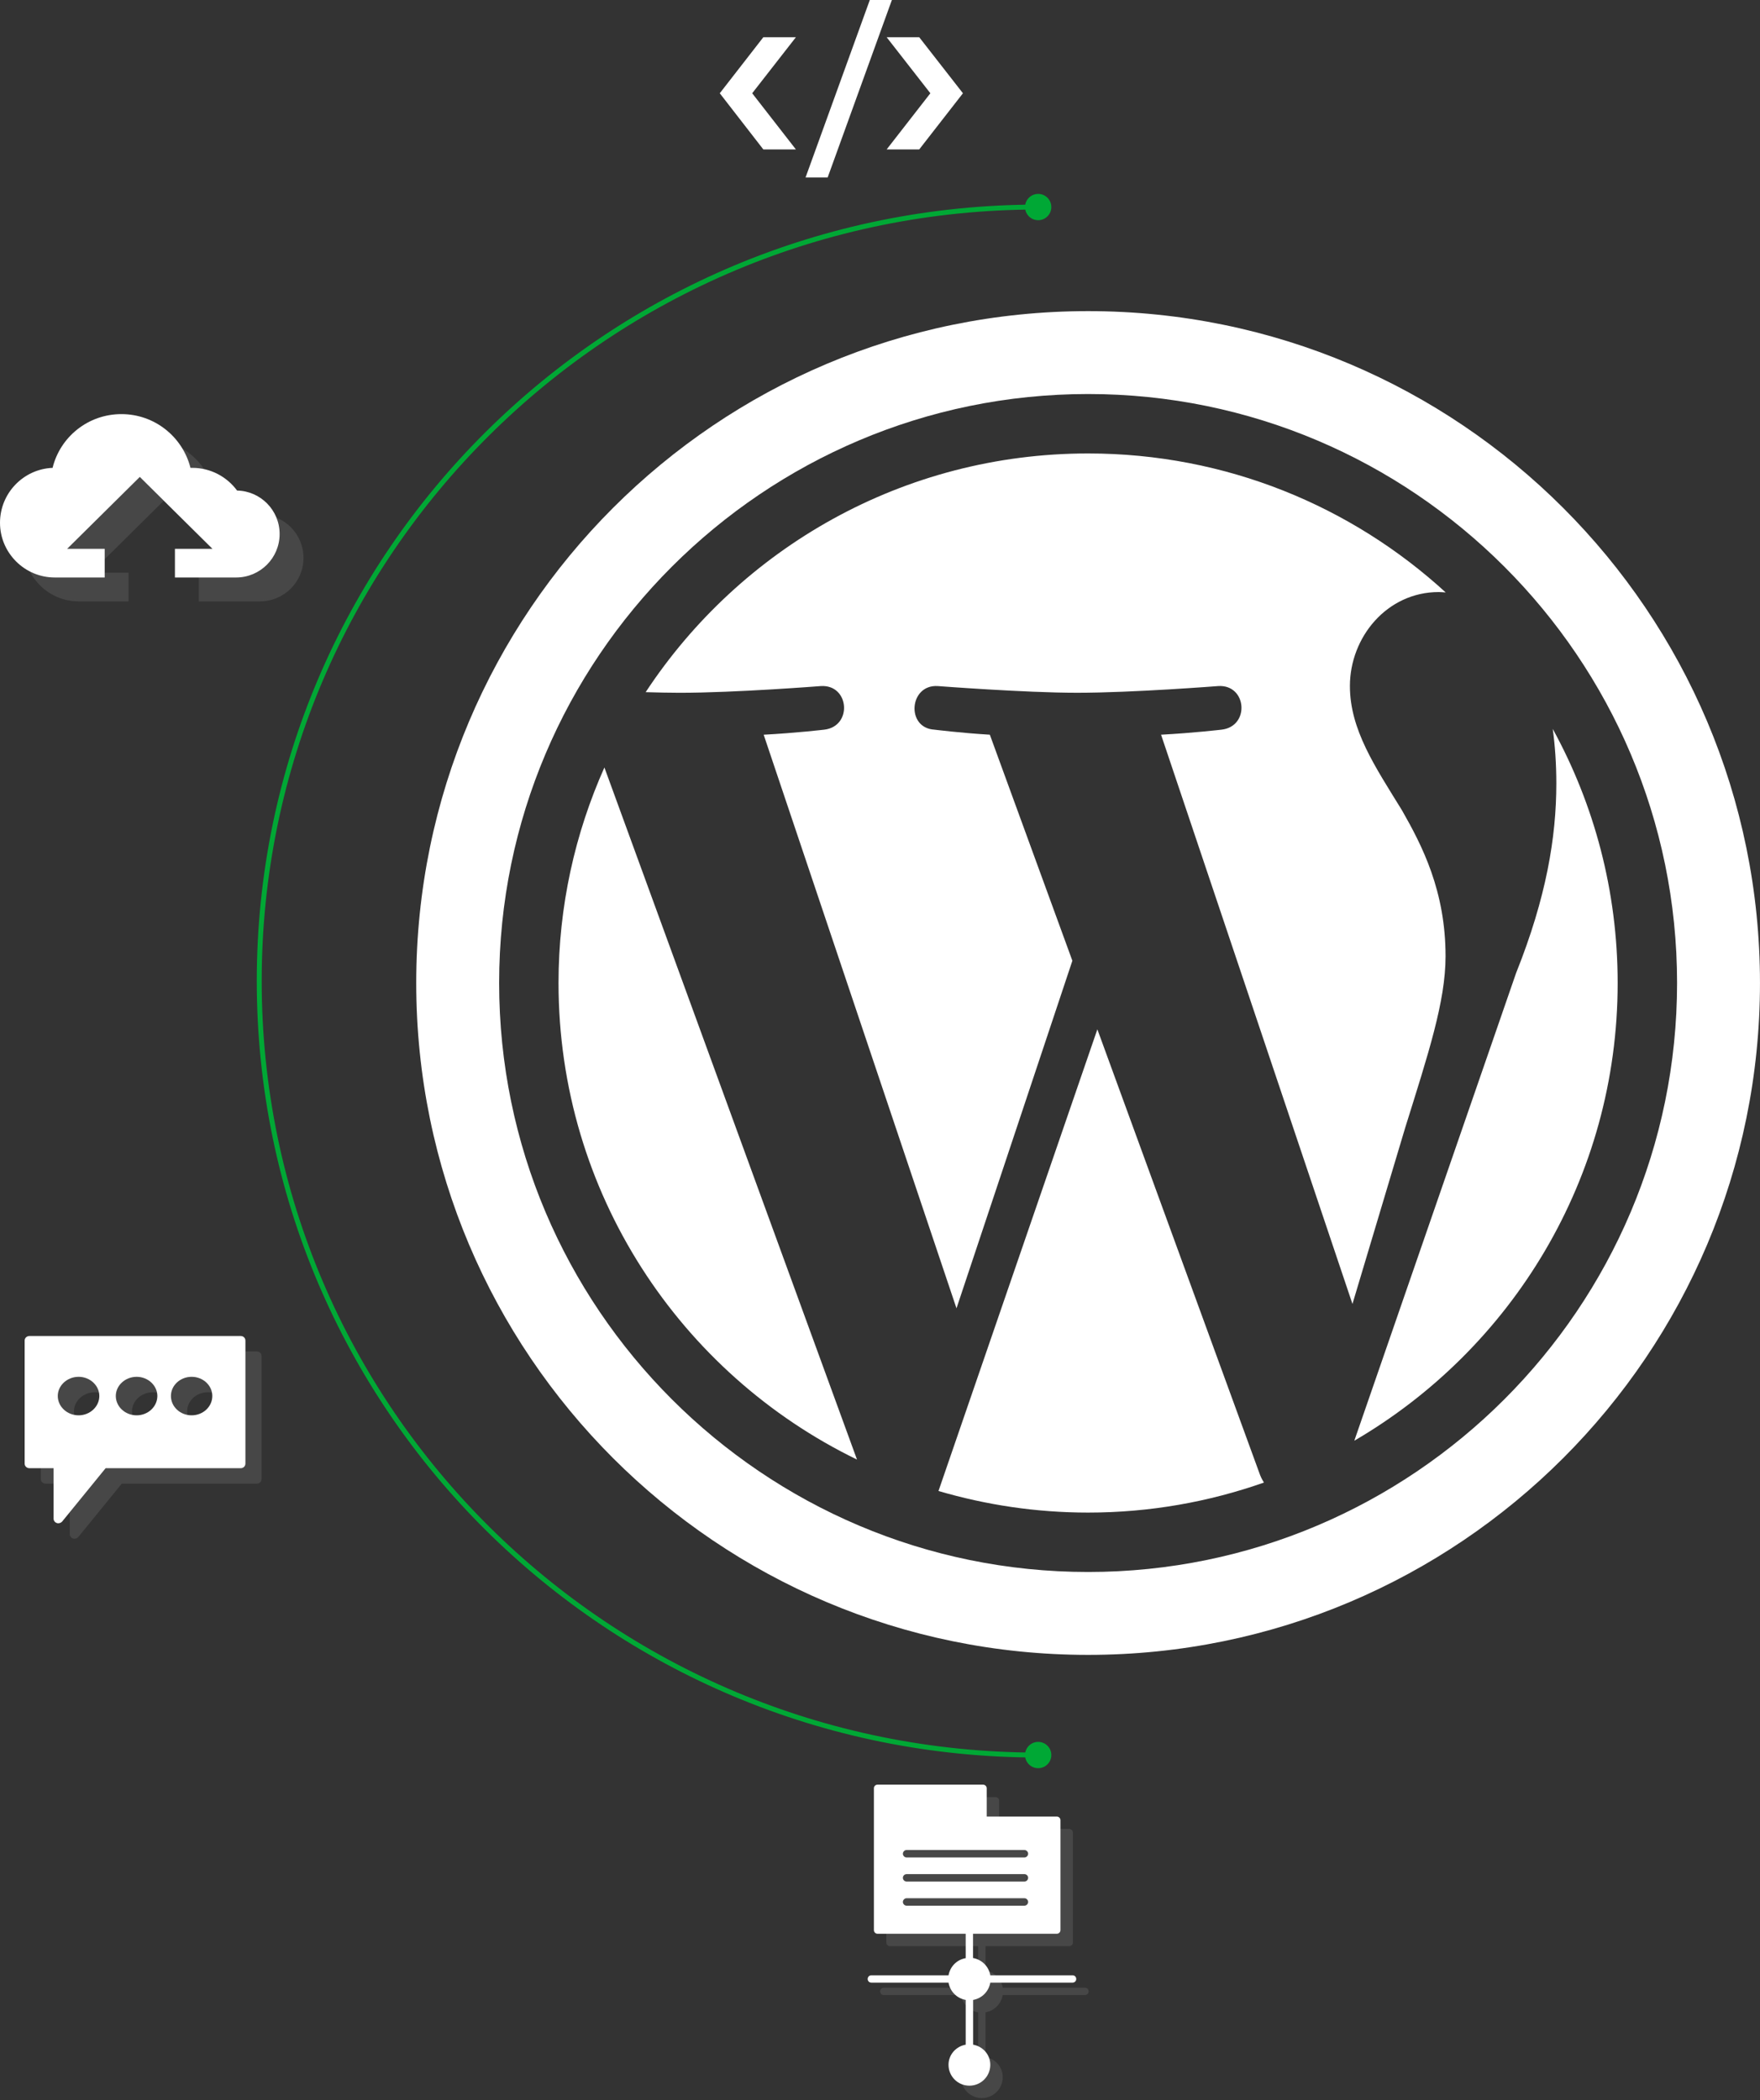
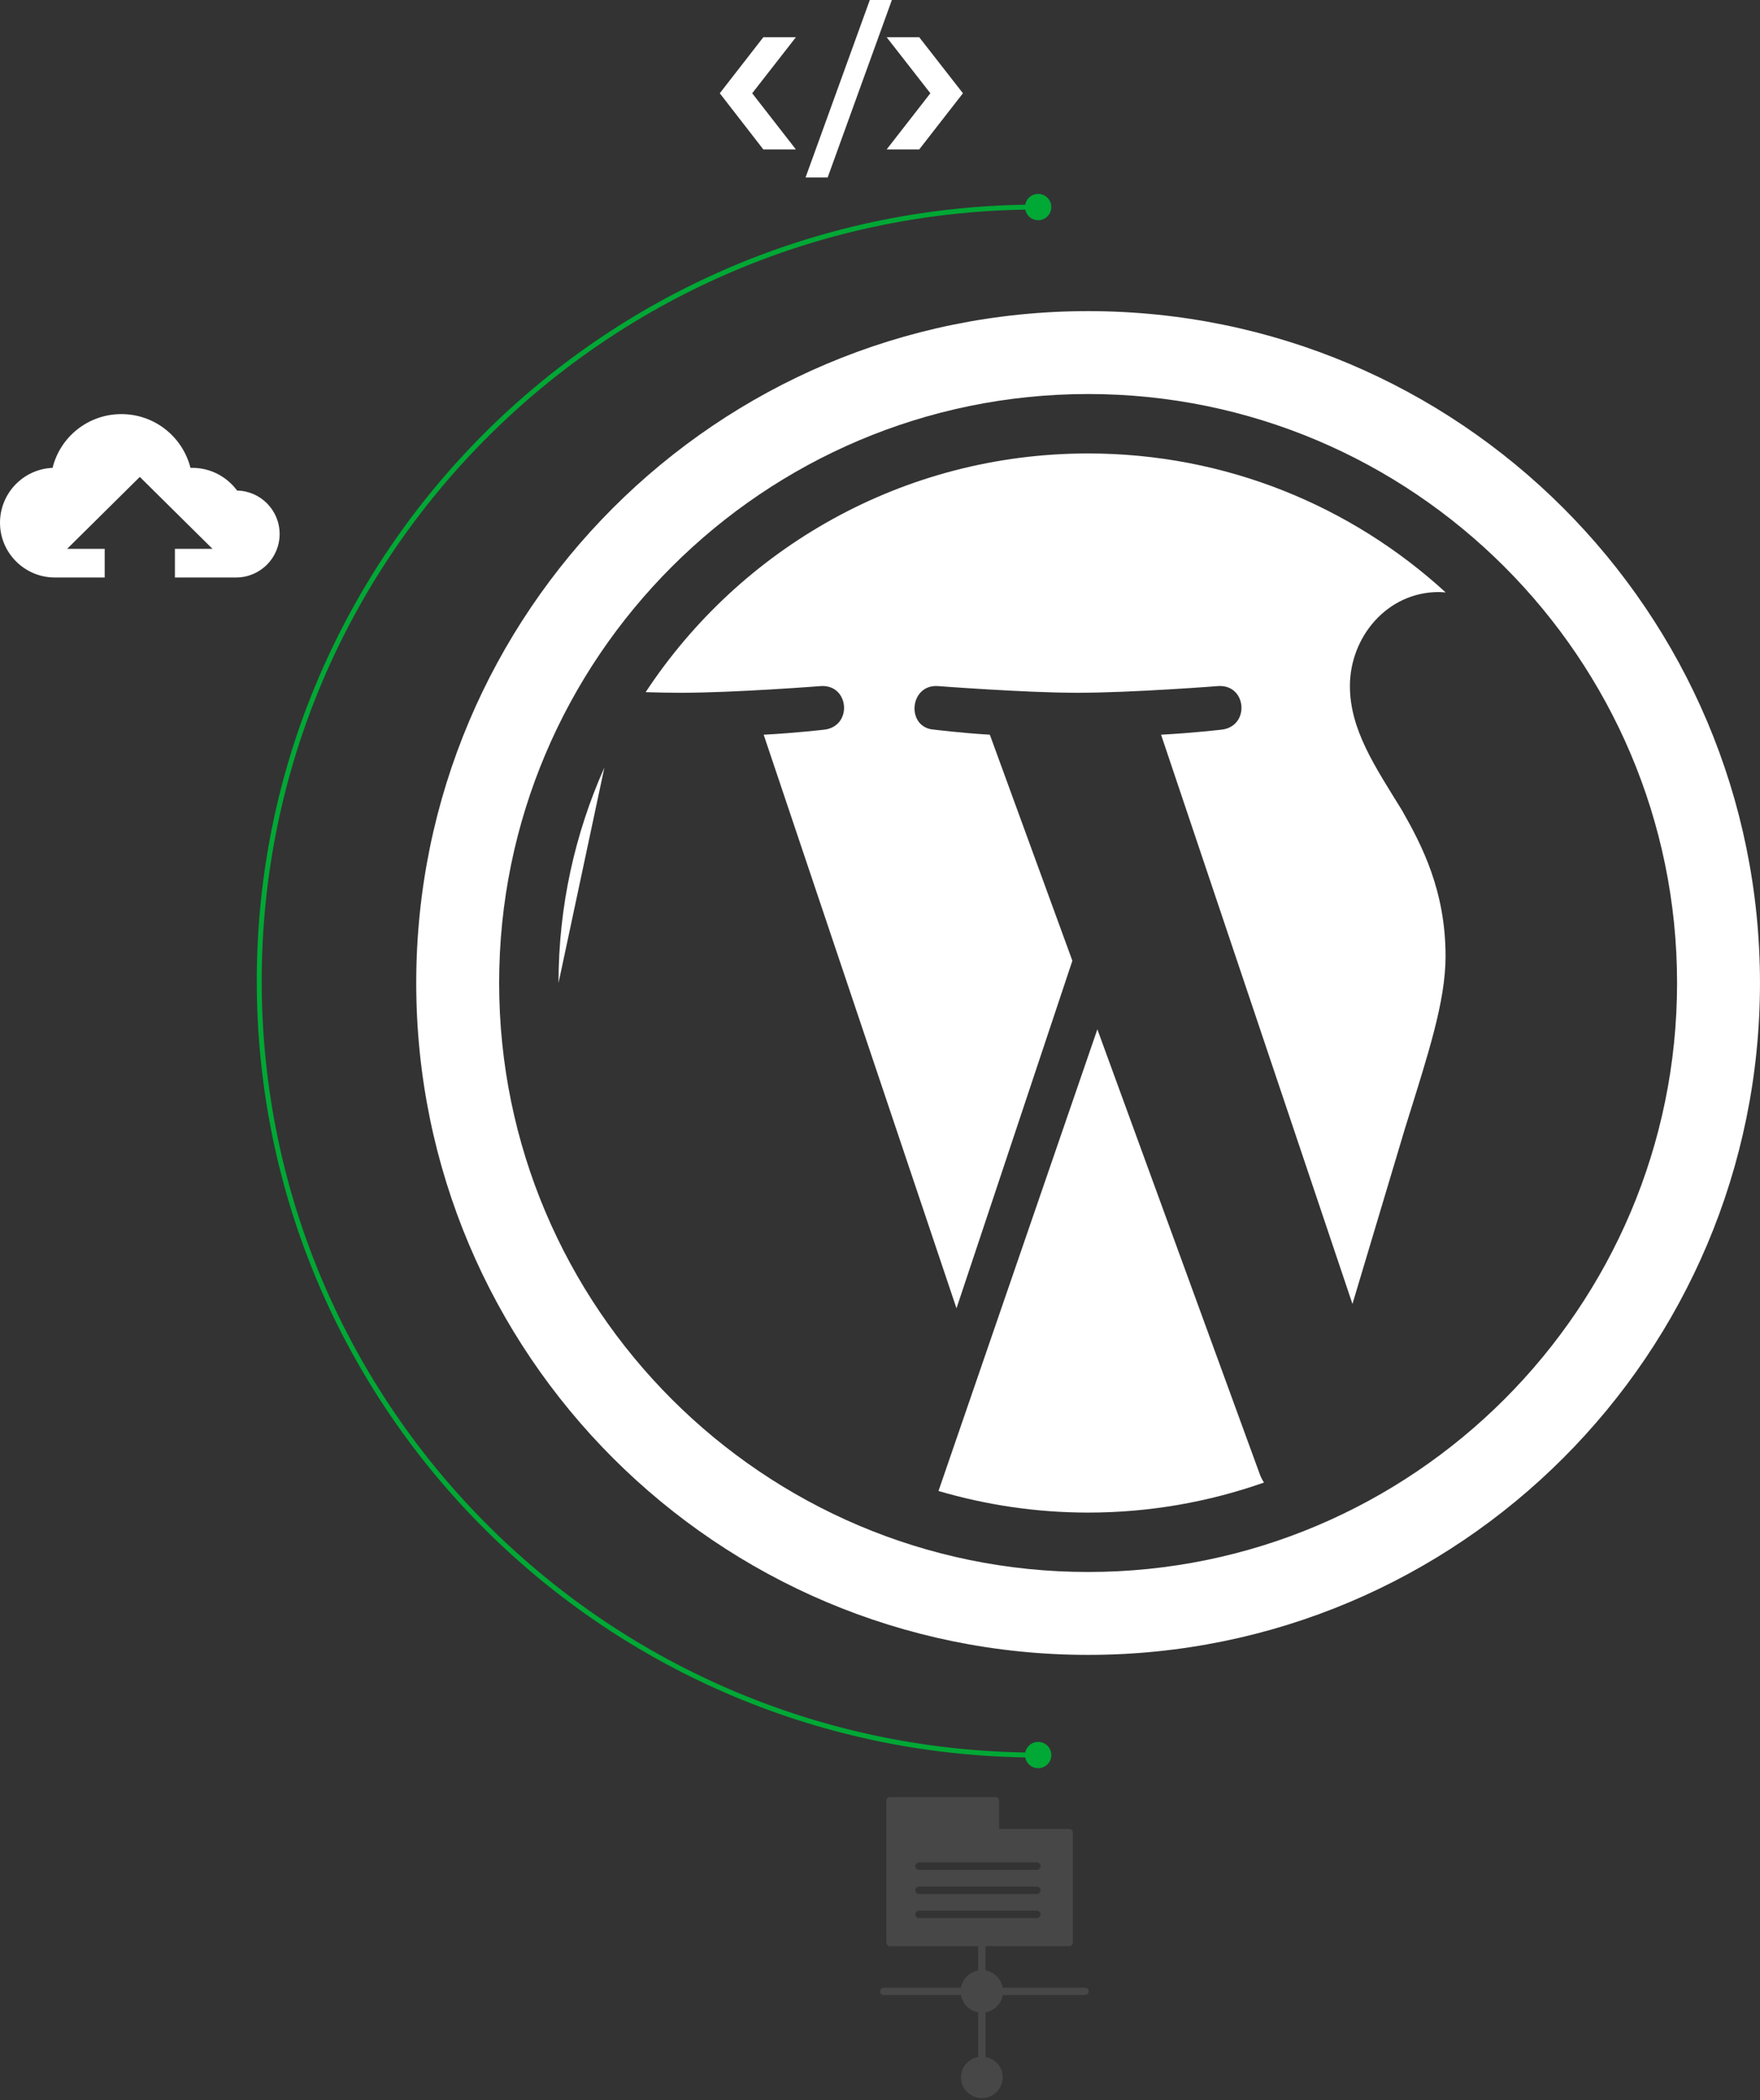
<svg xmlns="http://www.w3.org/2000/svg" width="357" height="426" viewBox="0 0 357 426" fill="none">
  <rect x="0" y="0" width="357" height="426" fill="#333333" stroke="none" />
  <path d="M222.59 208.793L190.363 302.44C199.99 305.262 210.167 306.819 220.712 306.819C233.217 306.819 245.218 304.655 256.376 300.729C256.09 300.268 255.828 299.779 255.615 299.247L222.59 208.793Z" fill="white" />
-   <path d="M113.291 199.392C113.291 241.914 138.002 278.657 173.835 296.066L122.597 155.678C116.638 169.037 113.291 183.821 113.291 199.392Z" fill="white" />
+   <path d="M113.291 199.392L122.597 155.678C116.638 169.037 113.291 183.821 113.291 199.392Z" fill="white" />
  <path d="M293.218 193.973C293.218 180.698 288.454 171.508 284.368 164.346C278.921 155.498 273.817 148.008 273.817 139.157C273.817 129.284 281.304 120.093 291.855 120.093C292.333 120.093 292.783 120.152 293.249 120.174C274.143 102.673 248.684 91.981 220.716 91.981C183.183 91.981 150.166 111.234 130.967 140.4C133.485 140.475 135.854 140.529 137.878 140.529C149.115 140.529 166.51 139.166 166.51 139.166C172.305 138.817 172.98 147.325 167.199 148.008C167.199 148.008 161.378 148.691 154.905 149.034L194.015 265.385L217.52 194.881L200.78 149.031C194.996 148.688 189.518 148.005 189.518 148.005C183.733 147.668 184.408 138.82 190.195 139.163C190.195 139.163 207.939 140.526 218.487 140.526C229.721 140.526 247.121 139.163 247.121 139.163C252.917 138.82 253.594 147.322 247.804 148.005C247.804 148.005 241.978 148.688 235.511 149.031L274.334 264.5L285.048 228.698C289.688 213.841 293.218 203.166 293.218 193.973Z" fill="white" />
-   <path d="M314.963 147.859C315.424 151.277 315.688 154.956 315.688 158.905C315.688 169.804 313.656 182.059 307.523 197.379L274.709 292.241C306.64 273.617 328.128 239.019 328.128 199.397C328.13 180.718 323.355 163.157 314.963 147.859Z" fill="white" />
  <path d="M220.712 63.11C145.444 63.11 84.428 124.129 84.428 199.397C84.428 274.666 145.444 335.684 220.712 335.684C295.981 335.684 356.996 274.666 356.996 199.397C356.996 124.129 295.981 63.11 220.712 63.11ZM220.718 318.868C154.837 318.868 101.247 265.278 101.247 199.392C101.247 133.516 154.834 79.926 220.718 79.926C286.59 79.926 340.178 133.519 340.178 199.392C340.18 265.273 286.587 318.868 220.718 318.868Z" fill="white" />
-   <path opacity="0.1" d="M52.113 274.135H9.261C8.704 274.135 8.277 274.543 8.277 275.076V300.011C8.277 300.544 8.704 300.952 9.261 300.952H14.145V311.179C14.145 311.587 14.406 311.932 14.767 312.057C14.898 312.12 14.998 312.12 15.094 312.12C15.389 312.12 15.685 311.995 15.881 311.774L24.7 300.952H52.108C52.635 300.952 53.057 300.544 53.057 300.011V275.076C53.066 274.543 52.639 274.135 52.113 274.135ZM19.229 290.225C16.9 290.225 14.998 288.468 14.998 286.303C14.998 284.171 16.9 282.413 19.229 282.413C21.522 282.413 23.424 284.171 23.424 286.303C23.429 288.468 21.527 290.225 19.229 290.225ZM31.003 290.225C28.674 290.225 26.772 288.468 26.772 286.303C26.772 284.171 28.674 282.413 31.003 282.413C33.296 282.413 35.198 284.171 35.198 286.303C35.198 288.468 33.296 290.225 31.003 290.225ZM42.145 290.225C39.816 290.225 37.949 288.468 37.949 286.303C37.949 284.171 39.816 282.413 42.145 282.413C44.474 282.413 46.341 284.171 46.341 286.303C46.346 288.468 44.474 290.225 42.145 290.225Z" fill="white" />
-   <path d="M48.835 271H5.984C5.427 271 5 271.408 5 271.941V296.875C5 297.408 5.427 297.816 5.984 297.816H10.867V308.043C10.867 308.451 11.129 308.797 11.49 308.922C11.62 308.984 11.72 308.984 11.816 308.984C12.112 308.984 12.408 308.859 12.604 308.639L21.422 297.816H48.831C49.358 297.816 49.78 297.408 49.78 296.875V271.941C49.784 271.408 49.362 271 48.835 271ZM15.951 287.09C13.623 287.09 11.72 285.333 11.72 283.167C11.72 281.035 13.623 279.278 15.951 279.278C18.245 279.278 20.147 281.035 20.147 283.167C20.147 285.333 18.245 287.09 15.951 287.09ZM27.721 287.09C25.392 287.09 23.49 285.333 23.49 283.167C23.49 281.035 25.392 279.278 27.721 279.278C30.015 279.278 31.917 281.035 31.917 283.167C31.917 285.333 30.019 287.09 27.721 287.09ZM38.868 287.09C36.539 287.09 34.672 285.333 34.672 283.167C34.672 281.035 36.539 279.278 38.868 279.278C41.197 279.278 43.064 281.035 43.064 283.167C43.064 285.333 41.197 287.09 38.868 287.09Z" fill="white" />
-   <path opacity="0.1" d="M61.561 113.167C61.561 118.061 57.587 121.987 52.737 121.987H40.325V116.171H47.938L33.201 101.587L18.465 116.171H26.078V121.987H15.944C9.836 121.987 4.842 116.995 4.842 110.891C4.842 104.884 9.594 99.99 15.506 99.748C17.058 93.448 22.728 88.847 29.469 88.847C36.206 88.847 41.881 93.452 43.479 99.748H43.866C47.598 99.748 50.896 101.587 52.932 104.353C57.684 104.446 61.561 108.32 61.561 113.167Z" fill="white" />
  <path d="M56.719 108.32C56.719 113.214 52.745 117.14 47.895 117.14H35.483V111.324H43.096L28.36 96.74L13.623 111.324H21.236V117.14H11.102C4.994 117.14 0 112.148 0 106.043C0 100.037 4.752 95.143 10.665 94.901C12.216 88.6 17.886 84 24.628 84C31.365 84 37.039 88.605 38.637 94.901H39.024C42.756 94.901 46.054 96.74 48.09 99.506C52.838 99.599 56.719 103.473 56.719 108.32Z" fill="white" />
  <path d="M210.584 353.333C209.111 353.333 207.917 354.527 207.917 356C207.917 357.473 209.111 358.667 210.584 358.667C212.057 358.667 213.251 357.473 213.251 356C213.251 354.527 212.057 353.333 210.584 353.333ZM210.584 39.333C209.111 39.333 207.917 40.527 207.917 42C207.917 43.473 209.111 44.667 210.584 44.667C212.057 44.667 213.251 43.473 213.251 42C213.251 40.527 212.057 39.333 210.584 39.333ZM210.584 355.5C123.596 355.5 53.084 285.43 53.084 199L52.084 199C52.084 285.988 123.05 356.5 210.584 356.5L210.584 355.5ZM53.084 199C53.084 112.57 123.596 42.5 210.584 42.5L210.584 41.5C123.05 41.5 52.084 112.012 52.084 199L53.084 199Z" fill="#00A835" />
  <path opacity="0.1" d="M220.101 403.197H203.403C203.074 401.408 201.714 400.019 199.895 399.691V394.775H216.871C217.3 394.775 217.629 394.447 217.629 394.017V371.731C217.629 371.327 217.3 370.999 216.871 370.999H202.67V365.253C202.67 364.849 202.316 364.521 201.912 364.521H180.544C180.115 364.521 179.787 364.849 179.787 365.253V394.021C179.787 394.45 180.115 394.778 180.544 394.778H198.404V399.72C196.615 400.023 195.25 401.408 194.922 403.2H179.256C178.852 403.2 178.523 403.528 178.523 403.958C178.523 404.362 178.852 404.69 179.256 404.69H194.922C195.25 406.504 196.611 407.867 198.404 408.196V417.263C196.438 417.617 194.922 419.279 194.922 421.346C194.922 423.69 196.813 425.58 199.159 425.58C201.504 425.58 203.396 423.69 203.396 421.346C203.396 419.279 201.883 417.613 199.913 417.263V408.188C201.703 407.86 203.067 406.5 203.396 404.683H220.094C220.498 404.683 220.826 404.354 220.826 403.95C220.833 403.525 220.505 403.197 220.101 403.197ZM186.423 377.783H210.314C210.718 377.783 211.071 378.137 211.071 378.541C211.071 378.945 210.718 379.298 210.314 379.298H186.423C186.019 379.298 185.665 378.945 185.665 378.541C185.669 378.137 186.019 377.783 186.423 377.783ZM186.423 382.674H210.314C210.718 382.674 211.071 383.002 211.071 383.431C211.071 383.835 210.718 384.189 210.314 384.189H186.423C186.019 384.189 185.665 383.835 185.665 383.431C185.669 383.002 186.019 382.674 186.423 382.674ZM186.423 389.076C186.019 389.076 185.665 388.723 185.665 388.319C185.665 387.915 186.019 387.561 186.423 387.561H210.314C210.718 387.561 211.071 387.915 211.071 388.319C211.071 388.723 210.718 389.076 210.314 389.076H186.423Z" fill="white" />
-   <path d="M217.577 400.676H200.879C200.551 398.887 199.19 397.498 197.372 397.17V392.254H214.347C214.777 392.254 215.105 391.926 215.105 391.496V369.21C215.105 368.806 214.777 368.478 214.347 368.478H200.147V362.732C200.147 362.328 199.793 362 199.389 362H178.021C177.591 362 177.263 362.328 177.263 362.732V391.5C177.263 391.929 177.591 392.257 178.021 392.257H195.881V397.199C194.091 397.502 192.727 398.887 192.399 400.679H176.733C176.328 400.679 176 401.007 176 401.437C176 401.841 176.328 402.169 176.733 402.169H192.399C192.727 403.983 194.087 405.346 195.881 405.675V414.749C193.914 415.103 192.399 416.766 192.399 418.832C192.399 421.177 194.29 423.067 196.635 423.067C198.981 423.067 200.872 421.177 200.872 418.832C200.872 416.766 199.36 415.099 197.39 414.749V405.675C199.18 405.346 200.544 403.987 200.872 402.169H217.57C217.974 402.169 218.303 401.841 218.303 401.437C218.31 401.004 217.982 400.676 217.577 400.676ZM183.9 375.262H207.79C208.194 375.262 208.548 375.616 208.548 376.02C208.548 376.424 208.194 376.777 207.79 376.777H183.9C183.496 376.777 183.142 376.424 183.142 376.02C183.145 375.616 183.496 375.262 183.9 375.262ZM183.9 380.153H207.79C208.194 380.153 208.548 380.481 208.548 380.91C208.548 381.314 208.194 381.668 207.79 381.668H183.9C183.496 381.668 183.142 381.314 183.142 380.91C183.145 380.481 183.496 380.153 183.9 380.153ZM183.9 386.559C183.496 386.559 183.142 386.205 183.142 385.801C183.142 385.397 183.496 385.044 183.9 385.044H207.79C208.194 385.044 208.548 385.397 208.548 385.801C208.548 386.205 208.194 386.559 207.79 386.559H183.9Z" fill="white" />
  <path d="M152.575 18.918L161.439 30.308H154.833L146 18.918L154.833 7.554H161.439L152.575 18.918Z" fill="white" />
  <path d="M188.716 18.918L179.852 30.308H186.458L195.323 18.918L186.458 7.554H179.852L188.716 18.918Z" fill="white" />
  <path d="M167.88 36.009L180.911 0H176.433L163.396 36.009H167.88Z" fill="white" />
</svg>